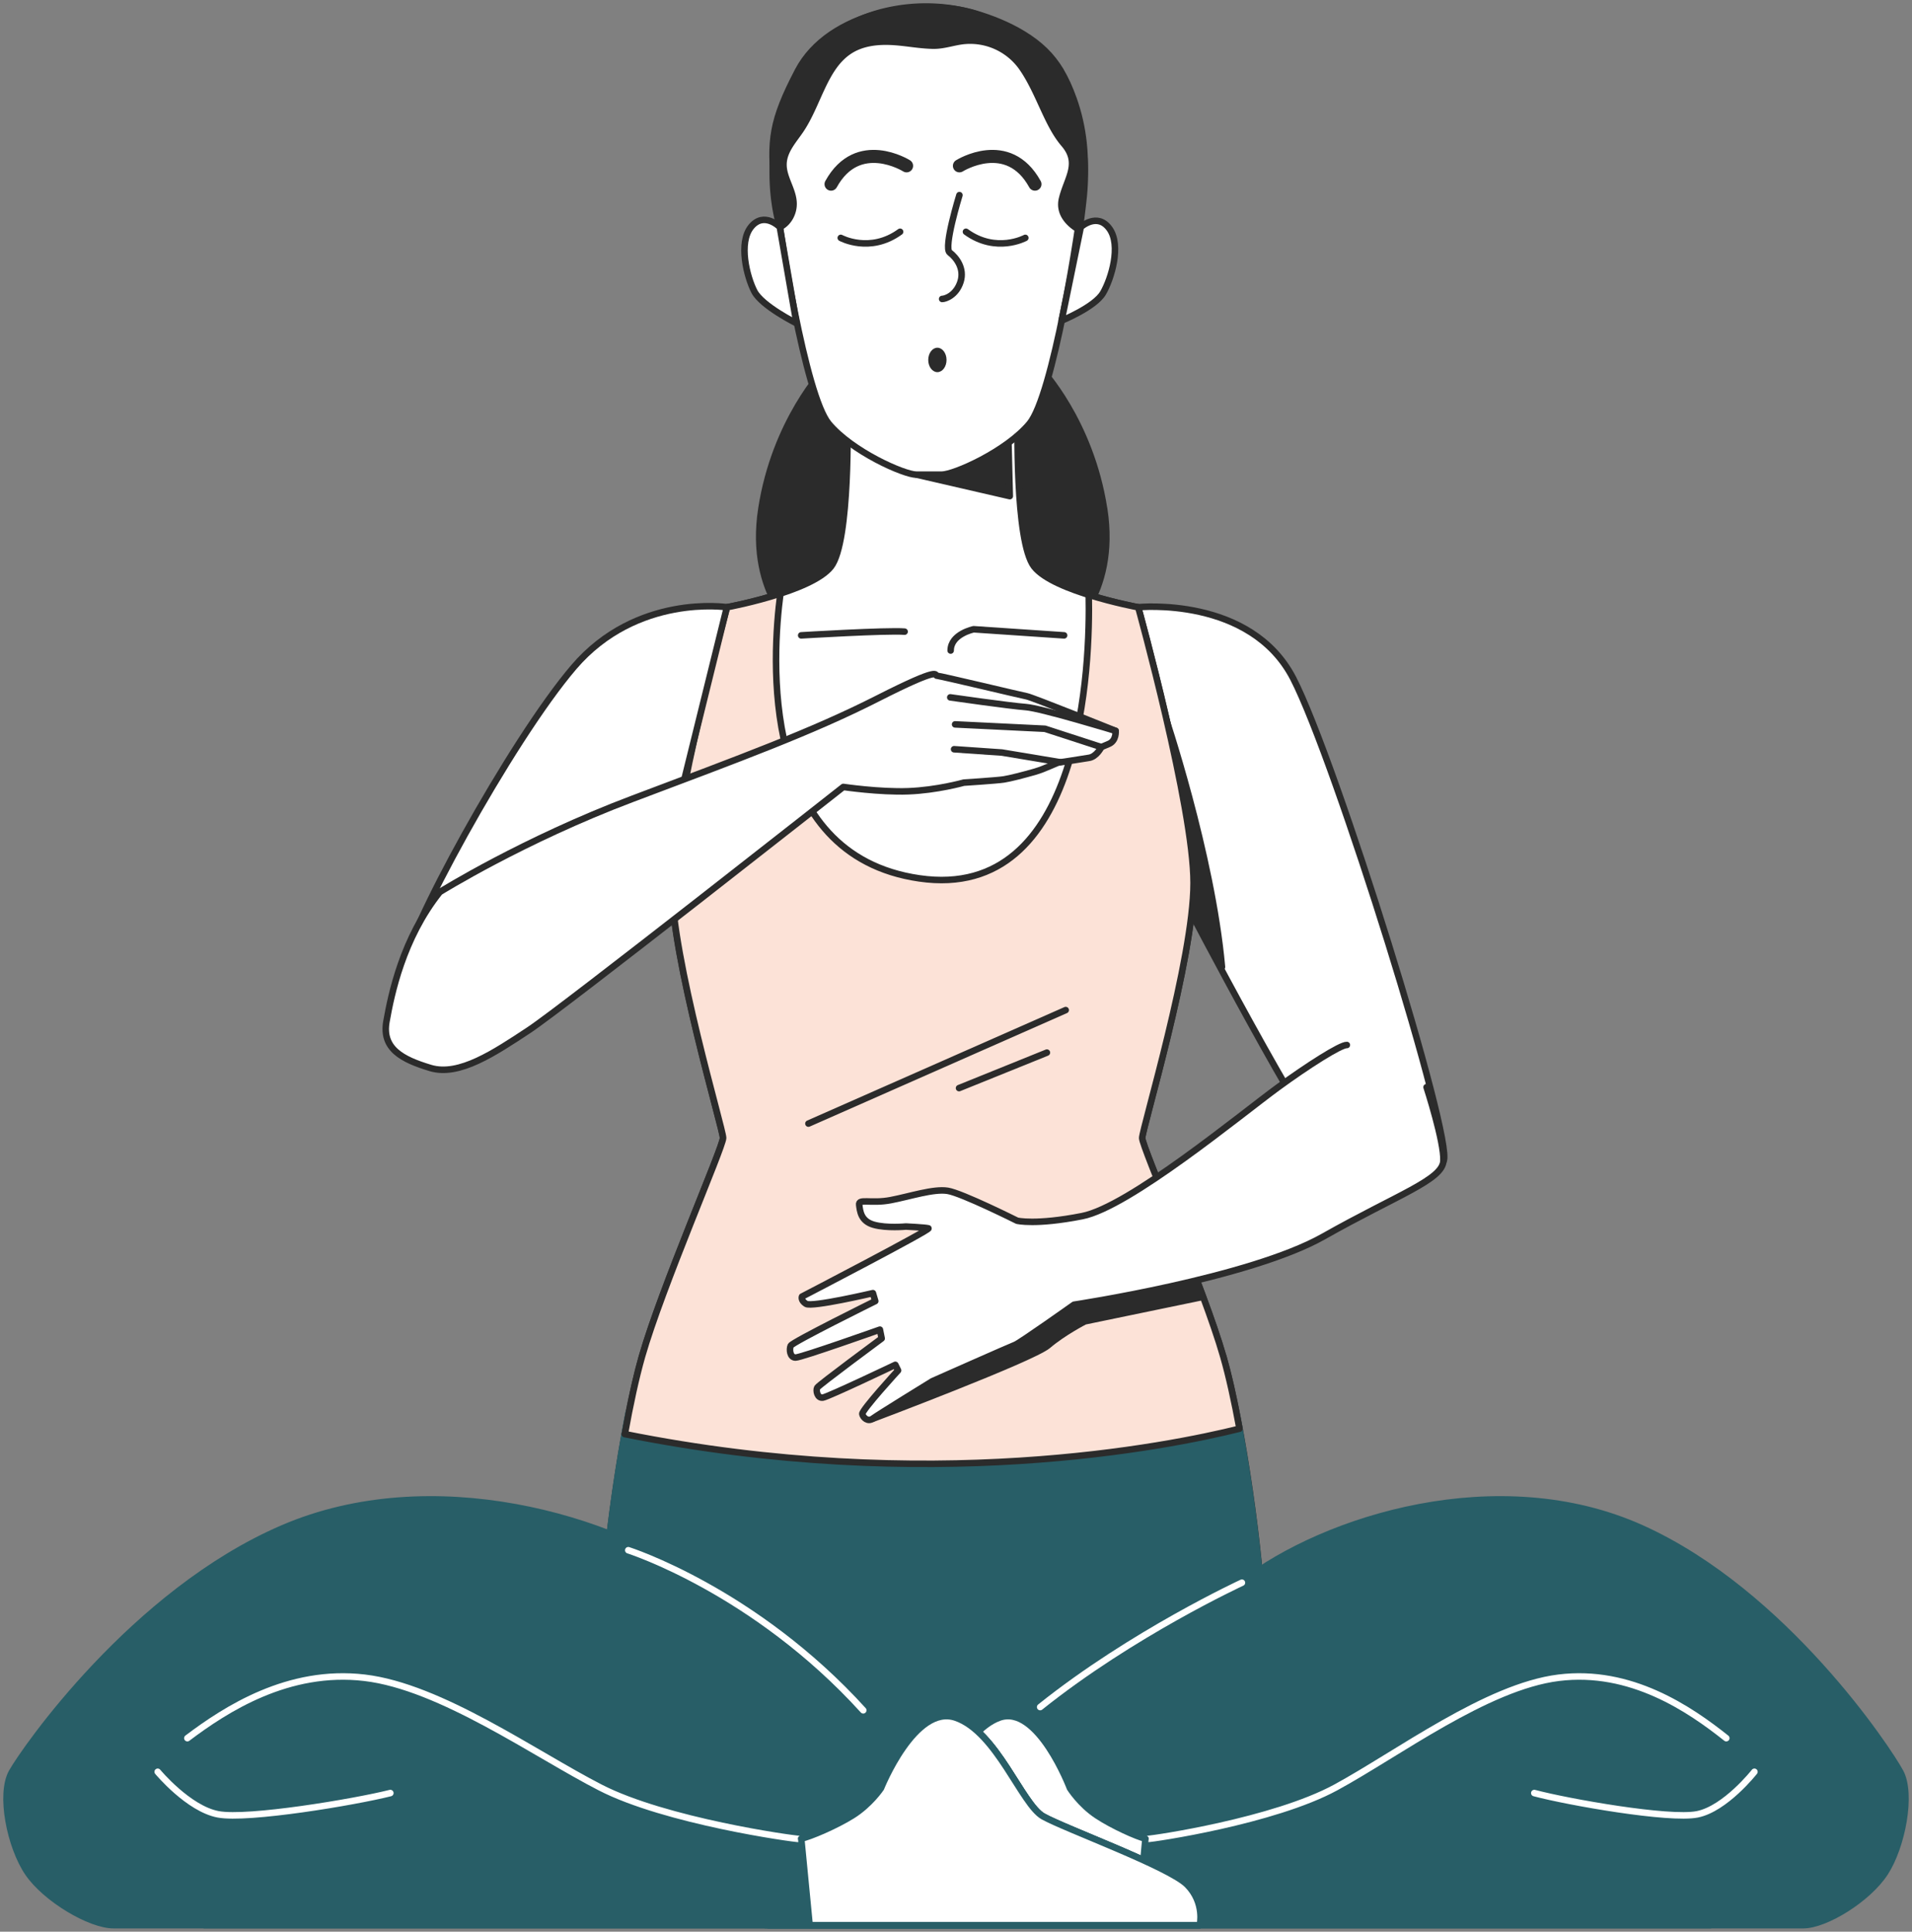
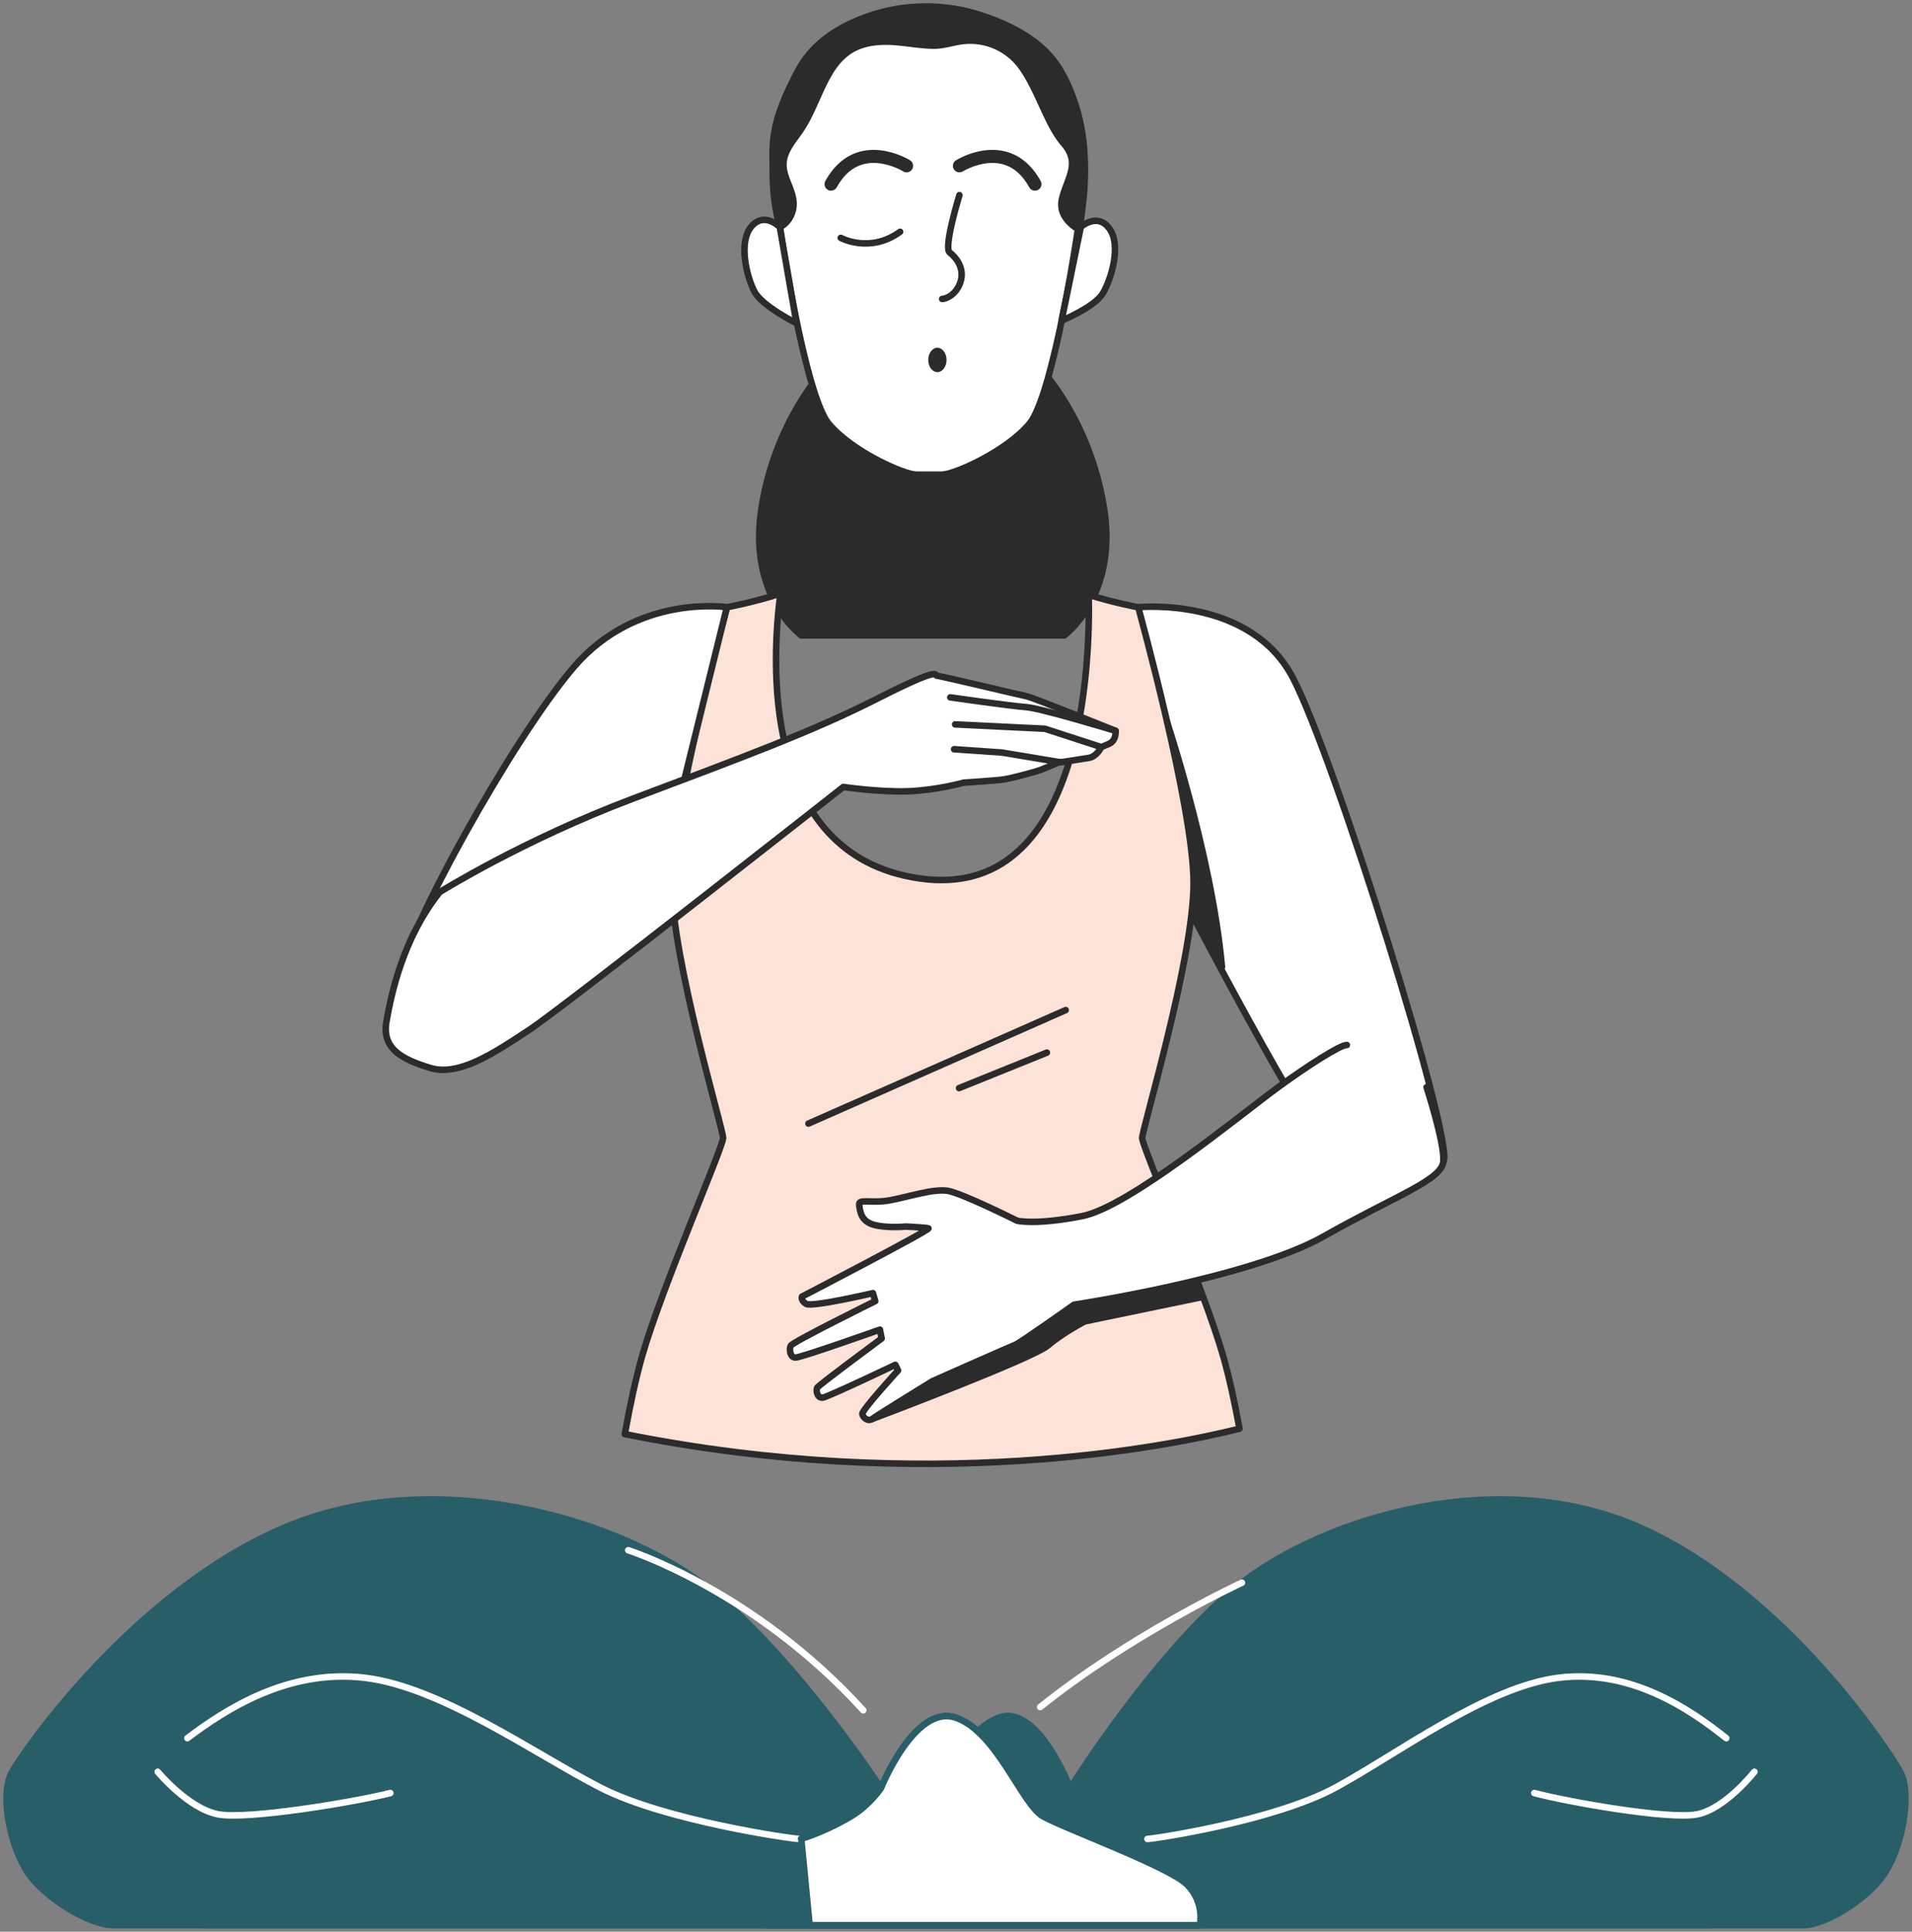
<svg xmlns="http://www.w3.org/2000/svg" width="293" height="296" fill="none">
  <rect width="100%" height="100%" fill="#808080" stroke="none" />
  <path fill="#2B2B2B" stroke="#2B2B2B" stroke-linecap="round" stroke-linejoin="round" d="M169.19 77.954c-2.093-13.496-9.695-21.433-9.695-21.433-9.248-6.077-16.558.671-16.558.671s-7.311-6.748-16.559-.671c0 0-7.612 7.926-9.695 21.433-2.093 13.496 6.113 19.407 6.113 19.407h40.291s8.206-5.9 6.113-19.407h-.01Z" />
  <path fill="#fff" stroke="#2B2B2B" stroke-linecap="round" stroke-linejoin="round" d="M174.418 93.046s17.22-1.762 23.761 10.92c6.542 12.67 24.599 70.771 23.042 73.941-1.558 3.17-12.762 3.17-16.812-.352-4.049-3.523-22.418-38.727-22.418-38.727l-7.564-45.771-.009-.011Z" />
  <path fill="#2B2B2B" stroke="#2B2B2B" stroke-linecap="round" stroke-linejoin="round" d="M178.399 109.283s7.291 21.509 8.858 38.891l-5.266-9.346-3.592-29.545Z" />
-   <path fill="#fff" stroke="#2B2B2B" stroke-linecap="round" stroke-linejoin="round" d="M187.442 207.838c-3.027-10.568-12.421-32.045-12.421-33.454 0-1.409 7.875-27.465 7.875-39.078 0-11.614-8.478-42.25-8.478-42.25s-12.957-2.4-15.945-6.23c-2.989-3.83-2.512-23.007-2.512-23.007l-13.054-1.739-13.053 1.74s.467 19.175-2.512 23.006c-2.988 3.83-15.945 6.23-15.945 6.23s-8.479 30.636-8.479 42.25c0 11.613 7.876 37.68 7.876 39.078 0 1.398-9.394 22.886-12.421 33.454-3.028 10.568-5.754 30.988-6.055 40.488l50.599 34.862 50.599-34.862c-.301-9.511-3.027-29.931-6.054-40.488h-.02Z" />
  <path fill="#2B2B2B" stroke="#2B2B2B" stroke-linecap="round" stroke-linejoin="round" d="m140.464 72.736 14.28 3.291-.321-12.637-13.959 9.346Z" />
-   <path stroke="#2B2B2B" stroke-linecap="round" stroke-linejoin="round" d="M122.777 97.36s13.161-.792 15.847-.572M163.067 97.36l-13.862-.935s-3.523.727-3.523 3.259" />
+   <path stroke="#2B2B2B" stroke-linecap="round" stroke-linejoin="round" d="M122.777 97.36s13.161-.792 15.847-.572M163.067 97.36l-13.862-.935" />
  <path fill="#fff" stroke="#2B2B2B" stroke-linecap="round" stroke-linejoin="round" d="M162.551 10.848c-1.392-2.311-3.193-4.073-5.811-5.658-2.258-1.365-4.712-2.345-7.194-3.093-8.44-2.565-22.496-.385-27.285 8.784-3.991 7.64-4.293 10.667-3.553 17.778.739 7.112 4.731 31.99 8.284 36.261 3.553 4.271 11.545 7.816 13.462 7.816h3.845c1.928 0 9.91-3.556 13.463-7.816 3.553-4.271 7.544-29.15 8.284-36.26.477-4.591 0-9.203-1.538-13.518-.584-1.63-1.217-3.039-1.966-4.294h.009Z" />
  <path stroke="#2B2B2B" stroke-linecap="round" stroke-linejoin="round" d="M128.841 36.453s4.468 2.433 9.092-.936" />
  <path stroke="#2B2B2B" stroke-linecap="round" stroke-linejoin="round" stroke-width="2" d="M138.926 25.412s-7.447-4.678-11.574 2.807" />
-   <path stroke="#2B2B2B" stroke-linecap="round" stroke-linejoin="round" d="M157.12 36.453s-4.469 2.433-9.092-.936" />
  <path stroke="#2B2B2B" stroke-linecap="round" stroke-linejoin="round" stroke-width="2" d="M147.025 25.412s7.447-4.678 11.574 2.807" />
  <path stroke="#2B2B2B" stroke-linecap="round" stroke-linejoin="round" d="M147.025 29.903s-2.482 8.047-1.489 8.796c.993.748 2.316 2.433 1.654 4.491-.661 2.059-2.316 2.62-2.813 2.62" />
  <path fill="#2B2B2B" d="M145.049 55.156c0 1.035-.633 1.871-1.402 1.871-.769 0-1.402-.836-1.402-1.871 0-1.035.633-1.872 1.402-1.872.769 0 1.402.837 1.402 1.872Z" />
  <path fill="#2B2B2B" stroke="#2B2B2B" stroke-linecap="round" stroke-linejoin="round" d="M164.527 15.868c-.584-1.717-1.216-3.203-1.966-4.513-1.392-2.433-3.193-4.282-5.811-5.945-2.259-1.43-4.712-2.466-7.194-3.258-7.573-2.422-17.512-1.09-23.752 4.612-6.882 6.286-8.888 18.846-6.298 28.038 1.265-.584 2.141-2.103 2.102-3.644-.048-2.102-1.596-3.919-1.547-6.021.048-2.026 1.518-3.578 2.609-5.185 2.628-3.875 3.582-9.357 7.232-11.966 2.054-1.475 4.624-1.717 7.048-1.563 2.025.132 4.03.54 6.064.572 1.684.022 3.184-.594 4.858-.737a9.716 9.716 0 0 1 8.819 4.205c2.57 3.743 3.787 8.608 6.357 11.592 2.57 2.994.457 5.24-.302 8.42-.652 2.742 1.957 4.37 2.687 4.767.292-2.102.506-3.886.632-5.14.477-4.822 0-9.677-1.538-14.223v-.011Z" />
  <path fill="#fff" stroke="#2B2B2B" stroke-linecap="round" stroke-linejoin="round" d="M119.496 34.79s-2.404-2.454-4.39-.032c-1.986 2.433-.662 7.672.496 9.907 1.159 2.235 6.454 4.866 6.454 4.866l-2.56-14.751v.01ZM165.627 34.79s2.522-2.31 4.381.243c1.859 2.554.292 7.695-.974 9.863-1.265 2.169-6.356 4.239-6.356 4.239l2.949-14.355v.01Z" />
-   <path fill="#285E67" stroke="#285E67" stroke-linecap="round" stroke-linejoin="round" d="m92.308 248.326 58.698 42.612 42.491-42.612c-.234-7.409-1.947-21.455-4.127-32.287-51.914 7.375-83.142 2.466-93.022.363-2.142 10.788-3.816 24.592-4.05 31.924h.01Z" />
  <path fill="#FCE2D7" stroke="#2B2B2B" stroke-linecap="round" stroke-linejoin="round" d="M95.734 219.749c46.511 9.335 83.366 1.882 94.21-.826-.769-4.183-1.616-8.047-2.492-11.085-3.027-10.568-12.421-32.045-12.421-33.454 0-1.409 7.875-27.465 7.875-39.078 0-11.614-8.479-42.25-8.479-42.25s-3.689-.682-7.583-1.904c.214 10.348-.769 47.093-25.942 43.449-24.657-3.555-22.574-34.103-21.309-43.647-4.107 1.343-8.176 2.092-8.176 2.092s-8.479 30.635-8.479 42.249c0 11.613 7.875 37.68 7.875 39.078 0 1.398-9.394 22.886-12.421 33.454-.925 3.236-1.83 7.408-2.638 11.911l-.02.011Z" />
  <path fill="#2B2B2B" stroke="#2B2B2B" stroke-linecap="round" stroke-linejoin="round" d="M133.776 217.393s24.424-9.203 26.809-11.217c2.385-2.026 5.656-3.699 5.656-3.699l17.862-3.699-2.083-5.724s-21.143 4.381-26.497 7.408c-5.364 3.028-21.747 16.942-21.747 16.942v-.011Z" />
  <path stroke="#2B2B2B" stroke-linecap="round" stroke-linejoin="round" d="m123.886 172.172 39.425-17.393M160.429 161.296l-13.462 5.438" />
  <path fill="#fff" stroke="#2B2B2B" stroke-linecap="round" stroke-linejoin="round" d="M111.397 93.046s-13.794-2.114-23.45 9.158c-9.657 11.273-26.156 41.545-26.156 46.477 0 4.931 11.827 5.988 19.303 1.761 7.476-4.227 22.73-26.761 22.73-26.761l7.563-30.635h.01Z" />
  <path fill="#fff" d="M206.395 160.129c-.964-.055-6.074 3.214-10.562 6.495-5.733 4.194-22.837 18.328-30.001 19.726-7.165 1.409-9.968.705-9.968.705s-8.45-4.227-10.63-4.58c-2.181-.352-5.802.87-8.761 1.431-2.959.562-4.935-.275-4.809.694.127.98.243 2.51 2.22 3.071 1.976.562 4.935.275 4.935.275s2.959.143 3.456.276c.496.143-19.372 10.457-19.372 10.457s-.243.562.613 1.112c.867.562 10.251-1.64 10.251-1.64l.36 1.222s-12.703 6.274-12.957 6.836c-.243.561-.126 1.816.74 1.816.867 0 12.928-4.282 12.928-4.282l.272 1.354s-9.617 7.111-9.871 7.53c-.243.418 0 1.673.867 1.53.866-.143 11.097-5.02 11.097-5.02l.419.859s-5.607 6.12-5.481 6.681c.127.562.866 1.255 1.606.694.74-.561 9.131-5.724 9.131-5.724s11.964-5.306 12.704-5.581c.739-.276 9.004-6.143 9.004-6.143s26.896-4.04 38.237-10.457c11.35-6.418 18.222-8.664 18.368-11.581.137-2.917-2.579-11.294-2.579-11.294" />
  <path stroke="#2B2B2B" stroke-linecap="round" stroke-linejoin="round" d="M206.395 160.129c-.964-.055-6.074 3.214-10.562 6.495-5.733 4.194-22.837 18.328-30.001 19.726-7.165 1.409-9.968.705-9.968.705s-8.45-4.227-10.63-4.58c-2.181-.352-5.802.87-8.761 1.431-2.959.562-4.935-.275-4.809.694.127.98.243 2.51 2.22 3.071 1.976.562 4.935.275 4.935.275s2.959.143 3.456.276c.496.143-19.372 10.457-19.372 10.457s-.243.562.613 1.112c.867.562 10.251-1.64 10.251-1.64l.36 1.222s-12.703 6.274-12.957 6.836c-.243.561-.126 1.816.74 1.816.867 0 12.928-4.282 12.928-4.282l.272 1.354s-9.617 7.111-9.871 7.53c-.243.418 0 1.673.867 1.53.866-.143 11.097-5.02 11.097-5.02l.419.859s-5.607 6.12-5.481 6.681c.127.562.866 1.255 1.606.694.74-.561 9.131-5.724 9.131-5.724s11.964-5.306 12.704-5.581c.739-.276 9.004-6.143 9.004-6.143s26.896-4.04 38.237-10.457c11.35-6.418 18.222-8.664 18.368-11.581.137-2.917-2.579-11.294-2.579-11.294" />
  <path fill="#fff" stroke="#2B2B2B" stroke-linecap="round" stroke-linejoin="round" d="M67.427 136.671s12.742-7.948 29.437-14.245c16.694-6.296 27.529-10.27 37.633-15.4 10.104-5.13 8.644-3.479 9.082-3.479.438 0 12.888 2.984 13.764 3.149.877.165 13.619 5.295 13.619 5.295s.146 1.486-1.022 1.992l-1.168.495s-.73 1.486-1.908 1.652c-1.168.165-3.952.66-4.391.66-.438 0-2.2.991-3.952 1.486-1.752.496-3.66.991-4.682 1.156-1.022.165-6.152.495-6.152.495s-4.098 1.156-8.498 1.321c-4.39.165-9.958-.66-9.958-.66s-42.91 33.784-48.186 37.262c-5.276 3.479-10.688 7.122-15.088 5.801-4.39-1.321-7.466-2.983-6.736-7.122.73-4.139 2.492-12.747 8.196-19.869l.01.011Z" />
  <path stroke="#2B2B2B" stroke-linecap="round" stroke-linejoin="round" d="M145.623 106.861s9.228 1.321 11.565 1.486c2.346.165 13.764 3.643 13.764 3.643M146.363 111l13.764.671 8.635 2.807M146.207 114.809l7.33.506 8.927 1.486" />
  <path fill="#285E67" stroke="#285E67" stroke-linecap="round" stroke-linejoin="round" d="M163.973 274.008s13.56-21.609 26.331-31.484c12.772-9.874 39.376-18.207 61.278-8.333 21.903 9.875 37.809 33.949 39.629 37.351 1.82 3.39.263 11.415-2.346 15.433-2.609 4.018-9.121 8.025-12.519 8.025h-159.04s-.779-3.391 1.83-6.176c2.609-2.774 17.989-8.641 21.124-10.49 3.124-1.85 6.775-12.968 12.781-15.125 6.006-2.158 10.951 10.799 10.951 10.799h-.019Z" />
  <path fill="#285E67" d="M262.105 295H117.734s-.779-3.391 1.811-6.176c2.579-2.774 17.814-8.641 20.919-10.49 3.096-1.85 6.717-12.968 12.655-15.125 5.938-2.158 10.844 10.798 10.844 10.798s1.548 2.466 4.137 4.184c2.58 1.717 6.892 3.599 7.749 3.599.856 0 19.381-2.741 28.852-7.893 9.472-5.14 23.11-15.433 34.158-16.809 11.049-1.376 20.092 4.8 25.689 9.258" />
  <path stroke="#285E67" stroke-linecap="round" stroke-linejoin="round" d="M262.105 295H117.734s-.779-3.391 1.811-6.176c2.579-2.774 17.814-8.641 20.919-10.49 3.096-1.85 6.717-12.968 12.655-15.125 5.938-2.158 10.844 10.798 10.844 10.798s1.548 2.466 4.137 4.184c2.58 1.717 6.892 3.599 7.749 3.599.856 0 19.381-2.741 28.852-7.893 9.472-5.14 23.11-15.433 34.158-16.809 11.049-1.376 20.092 4.8 25.689 9.258" />
  <path stroke="#fff" stroke-linecap="round" stroke-linejoin="round" d="M268.851 271.498s-4.449 5.658-8.751 6.516c-4.303.859-19.81-1.882-24.979-3.258M175.839 281.79c.856 0 19.381-2.741 28.853-7.893 9.471-5.14 23.109-15.433 34.158-16.809 11.048-1.376 20.091 4.8 25.689 9.258" />
-   <path fill="#fff" stroke="#285E67" stroke-linecap="round" stroke-linejoin="round" d="M175.527 281.746 174.31 295h-56.576s-.779-3.391 1.811-6.176c2.579-2.774 17.814-8.641 20.919-10.49 3.096-1.85 6.717-12.968 12.655-15.125 5.938-2.158 10.844 10.798 10.844 10.798s1.548 2.466 4.137 4.184c2.356 1.563 6.133 3.269 7.437 3.555h-.01Z" />
  <path fill="#285E67" stroke="#285E67" stroke-linecap="round" stroke-linejoin="round" d="M135.022 274.008s-14.192-21.609-27.567-31.484c-13.375-9.874-41.216-18.207-64.14-8.333-22.925 9.875-39.57 33.949-41.488 37.351-1.908 3.39-.273 11.415 2.453 15.433C7.005 290.982 13.83 295 17.382 295H183.87s.817-3.391-1.908-6.176c-2.726-2.774-18.836-8.641-22.107-10.49-3.271-1.85-7.096-12.968-13.375-15.125-6.279-2.158-11.467 10.799-11.467 10.799h.009Z" />
  <path fill="#285E67" d="M31.293 295H183.87s.817-3.391-1.908-6.176c-2.726-2.774-18.836-8.641-22.107-10.49-3.271-1.85-7.096-12.968-13.375-15.125-6.279-2.158-11.467 10.798-11.467 10.798s-1.636 2.466-4.371 4.184c-2.735 1.717-7.281 3.599-8.187 3.599-.905 0-20.481-2.741-30.488-7.893-10.016-5.14-24.423-15.433-36.105-16.809-11.681-1.376-21.24 4.8-27.149 9.258" />
  <path stroke="#285E67" stroke-linecap="round" stroke-linejoin="round" d="M31.293 295H183.87s.817-3.391-1.908-6.176c-2.726-2.774-18.836-8.641-22.107-10.49-3.271-1.85-7.096-12.968-13.375-15.125-6.279-2.158-11.467 10.798-11.467 10.798s-1.636 2.466-4.371 4.184c-2.735 1.717-7.281 3.599-8.187 3.599-.905 0-20.481-2.741-30.488-7.893-10.016-5.14-24.423-15.433-36.105-16.809-11.681-1.376-21.24 4.8-27.149 9.258" />
  <path stroke="#fff" stroke-linecap="round" stroke-linejoin="round" d="M24.167 271.498s4.702 5.658 9.258 6.516c4.546.859 20.928-1.882 26.39-3.258M122.455 281.79c-.905 0-20.481-2.741-30.488-7.893-10.016-5.14-24.423-15.433-36.105-16.809-11.681-1.376-21.24 4.8-27.149 9.258" />
  <path fill="#fff" stroke="#285E67" stroke-linecap="round" stroke-linejoin="round" d="M122.786 281.746 124.071 295h59.789s.818-3.391-1.908-6.176c-2.726-2.774-18.836-8.641-22.107-10.49-3.271-1.85-7.096-12.968-13.375-15.125-6.279-2.158-11.467 10.798-11.467 10.798s-1.635 2.466-4.371 4.184c-2.492 1.563-6.483 3.269-7.865 3.555h.019Z" />
  <path stroke="#fff" stroke-linecap="round" stroke-linejoin="round" d="M96.28 237.549s19.303 6.131 36.007 24.526M190.314 242.524s-16.821 7.772-30.917 19.055" />
</svg>